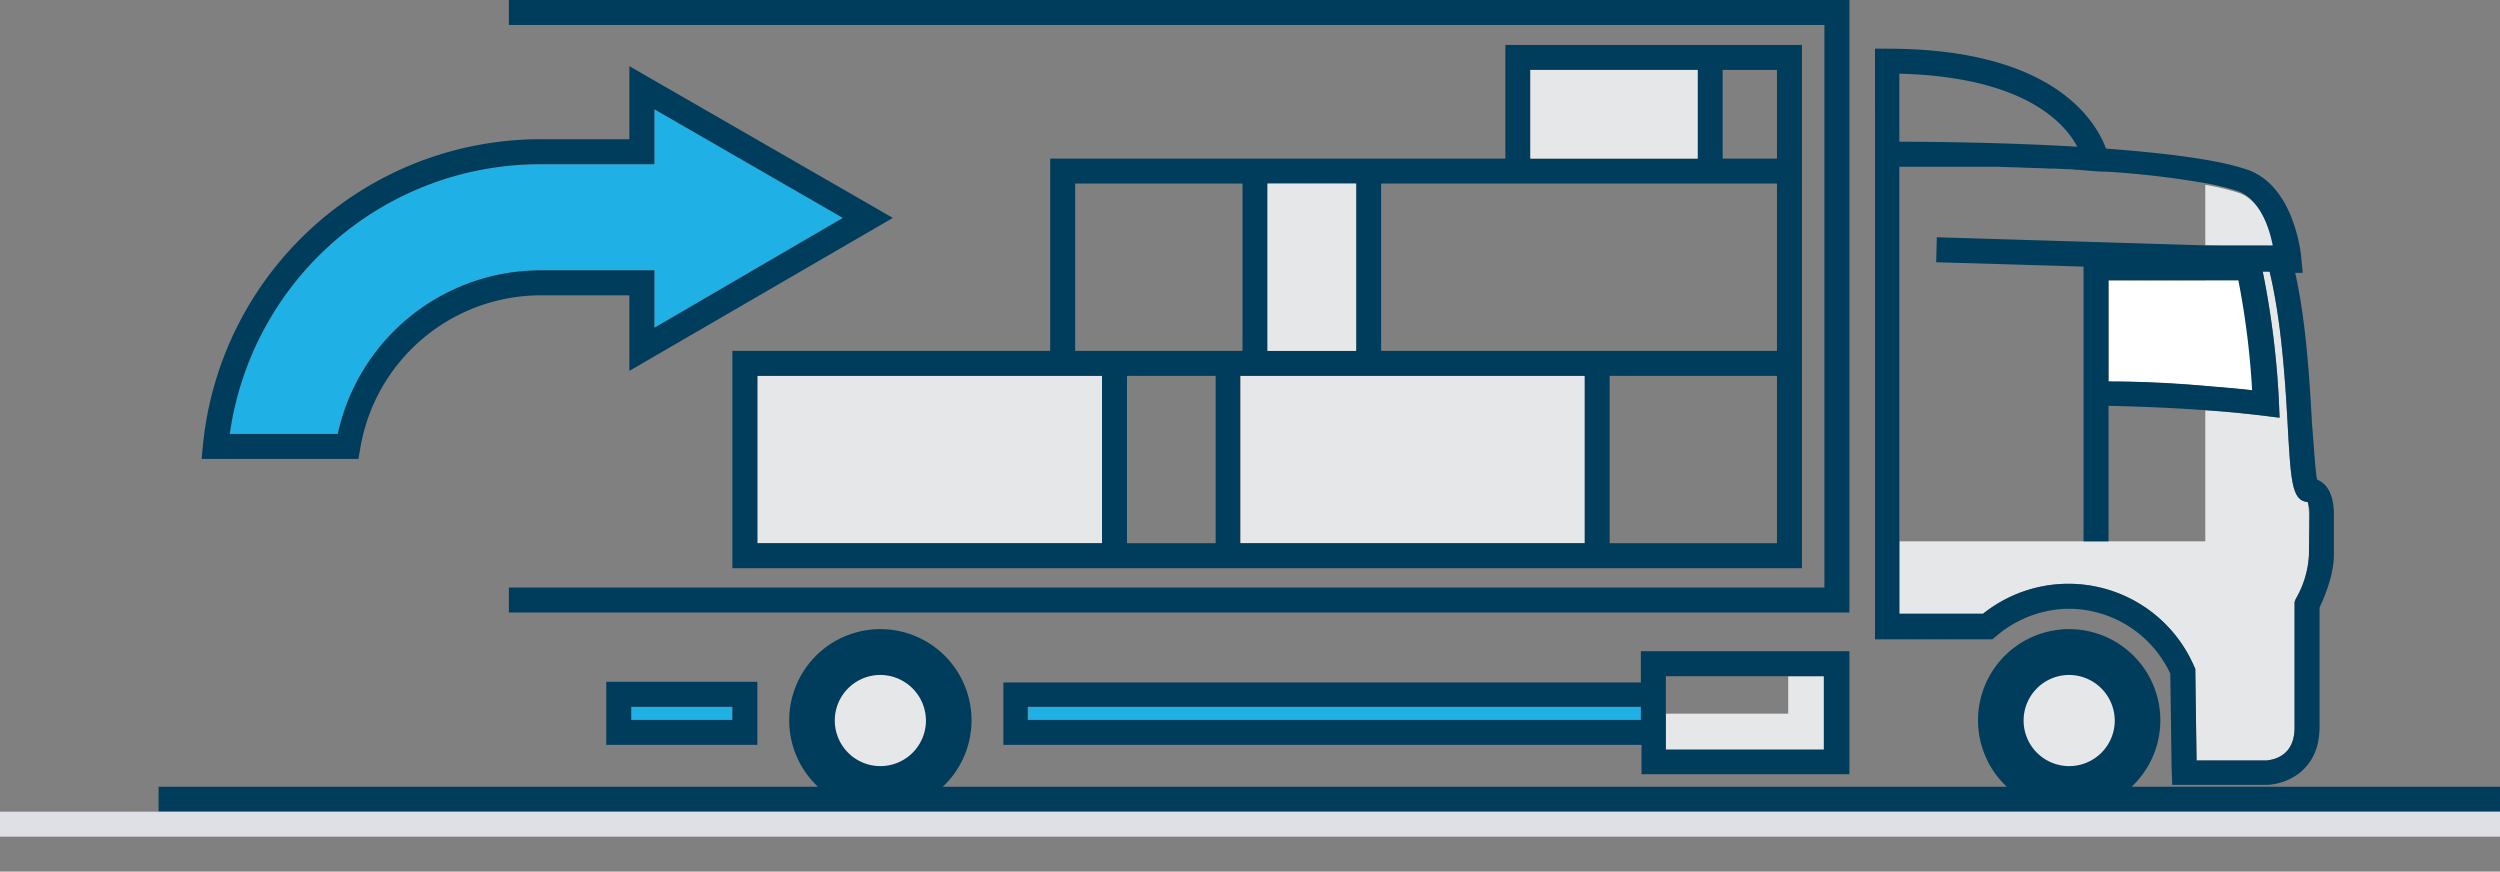
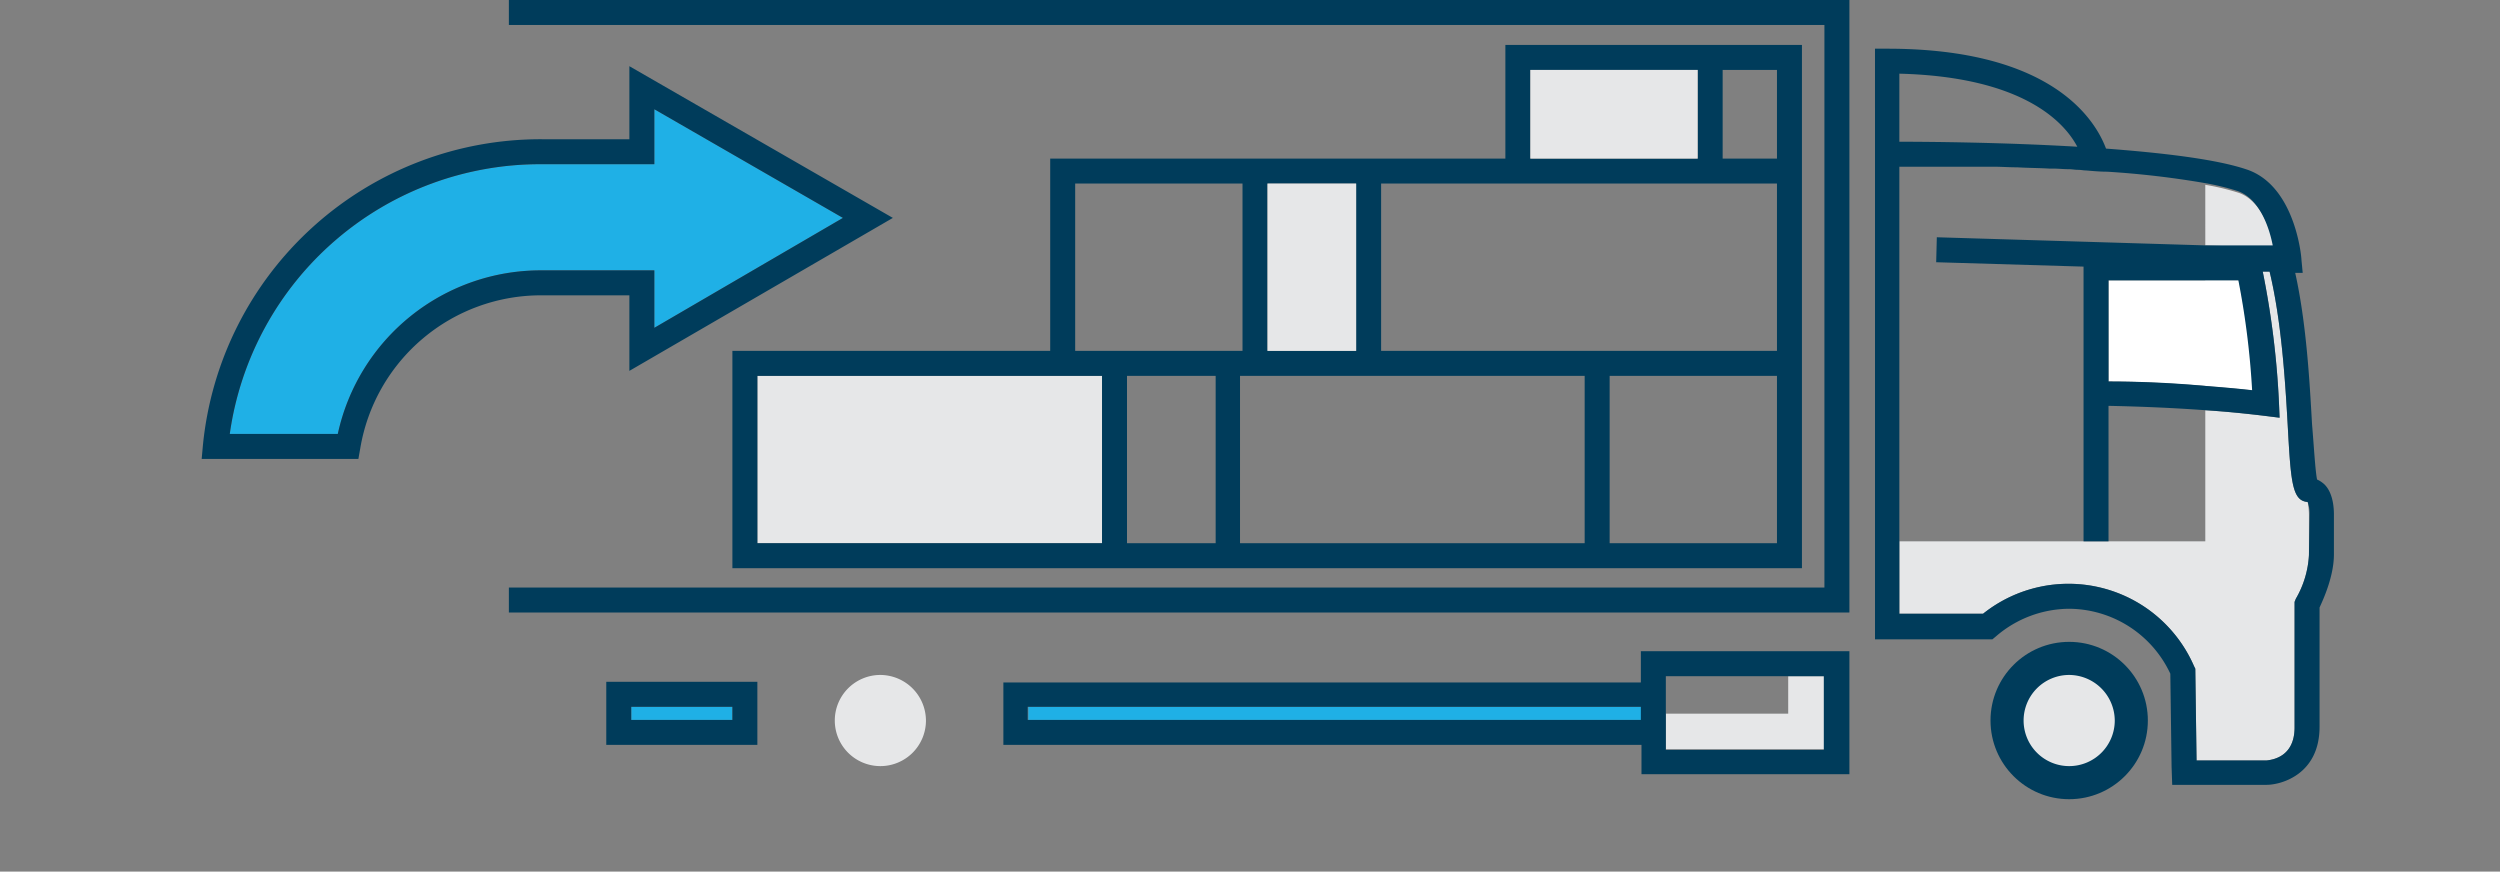
<svg xmlns="http://www.w3.org/2000/svg" id="Layer_1" data-name="Layer 1" viewBox="0 0 400.4 139.6">
  <rect x="0" y="0" width="400.4" height="139.6" fill="#808080" stroke="none" />
  <defs>
    <style>.cls-1,.cls-9{fill:none;}.cls-2{fill:#e6e7e8;}.cls-3{fill:#1fb0e6;}.cls-4{fill:#003c5b;}.cls-5{fill:#dfe0e5;}.cls-6{clip-path:url(#clip-path);}.cls-7{clip-path:url(#clip-path-2);}.cls-8{fill:#fff;}.cls-9{stroke:#013954;stroke-miterlimit:10;stroke-width:4px;}</style>
    <clipPath id="clip-path">
      <circle class="cls-1" cx="331.4" cy="115.4" r="12.6" />
    </clipPath>
    <clipPath id="clip-path-2">
-       <circle class="cls-1" cx="141" cy="115.4" r="12.6" />
-     </clipPath>
+       </clipPath>
  </defs>
  <polygon class="cls-2" points="292.2 108.3 292.2 120 266.8 120 266.8 114.3 286.4 114.3 286.4 108.3 292.2 108.3" />
  <path class="cls-2" d="M360.8,62.5c-2.6-.3-5.1-.5-7.6-.7V44.9h5.4A128.25,128.25,0,0,1,360.8,62.5Z" />
  <path class="cls-2" d="M364.3,39.7l-11.1-.4V29.6a39.13,39.13,0,0,1,5.4,1.3C362,32.1,363.7,36.6,364.3,39.7Z" />
  <path class="cls-2" d="M369.8,82.5v6.4a15.53,15.53,0,0,1-2.1,7l-.2.5v20.1c0,4.9-3.8,5.2-4.5,5.3H351.8l-.2-14.7-.2-.4a21.92,21.92,0,0,0-33.8-8.4H304.2V86.7h49v-21c3.1.2,6.2.5,9.5.9l2.4.3-.1-2.4a138.47,138.47,0,0,0-2.6-21h1.1c1.9,7.9,2.5,17.5,2.9,24.6.5,9.1.7,12.1,3.2,12.3A12.48,12.48,0,0,1,369.8,82.5Z" />
  <rect class="cls-3" x="101.1" y="113.2" width="16.2" height="2.1" />
  <path class="cls-4" d="M97.1,109.2v10.1h24.2V109.2Zm20.2,6.1H101.1v-2.1h16.2Z" />
-   <path class="cls-4" d="M341.4,126a14.6,14.6,0,1,0-20,0H151a14.6,14.6,0,1,0-20,0H25.4v4h375v-4ZM141,122.8a7.3,7.3,0,1,1,7.3-7.3A7.34,7.34,0,0,1,141,122.8Zm190.4,0a7.3,7.3,0,1,1,7.3-7.3A7.34,7.34,0,0,1,331.4,122.8Z" />
-   <rect class="cls-5" y="130" width="400.4" height="4" />
  <g class="cls-6">
    <rect class="cls-1" x="312.5" y="100.9" width="38.7" height="38.7" />
    <rect class="cls-4" x="312.5" y="100.9" width="38.7" height="38.7" />
  </g>
  <path class="cls-4" d="M332.8,23.5c-12-.7-23.9-.8-28.5-.8h0c4.6,0,16.6.1,28.5.8Z" />
  <rect class="cls-3" x="164.7" y="113.2" width="98.2" height="2.1" />
  <path class="cls-4" d="M262.8,104.3v5H160.7v10H262.9V124h33.3V104.3Zm0,11H164.6v-2.1h98.2Zm4-7h25.3v11.8H266.8Z" />
  <path class="cls-4" d="M337.7,63Z" />
  <g class="cls-7">
    <rect class="cls-1" x="119.1" y="100.9" width="38.7" height="38.7" />
    <rect class="cls-4" x="119.1" y="100.9" width="38.7" height="38.7" />
  </g>
  <path class="cls-2" d="M148.3,115.4a7.3,7.3,0,1,1-7.3-7.3A7.34,7.34,0,0,1,148.3,115.4Z" />
  <path class="cls-2" d="M338.7,115.4a7.3,7.3,0,1,1-7.3-7.3A7.34,7.34,0,0,1,338.7,115.4Z" />
-   <path class="cls-8" d="M337.7,63Z" />
  <path class="cls-8" d="M360.8,62.5c-2.6-.3-5.1-.5-7.6-.7-5.5-.4-10.7-.7-15.5-.7V44.9h20.8A114.53,114.53,0,0,1,360.8,62.5Z" />
  <path class="cls-4" d="M337,63h0Z" />
  <path class="cls-4" d="M304.3,26.7h0Z" />
  <path class="cls-4" d="M372.3,77.6a4.18,4.18,0,0,0-1.2-.8c-.3-1.5-.5-5.3-.8-8.8-.4-7-.9-16.2-2.7-24.3h1.2l-.2-2.1c0-.5-1-11.7-8.6-14.4-4.9-1.7-13.5-2.7-22.7-3.4-1.6-4.3-8.3-16-35-16h-2V26.7h0v75.7h18.8l.6-.5a18.08,18.08,0,0,1,11.7-4.4,18,18,0,0,1,16.2,10.4l.2,14.9.1,2.9H363c2.4,0,8.5-1.7,8.5-9.3V97.3c.6-1.3,2.3-5,2.3-8.5V82.5C373.8,81.8,373.8,79.1,372.3,77.6ZM304.2,11.8c19.7.5,26.4,7.7,28.5,11.7h0c-11.9-.7-23.9-.8-28.5-.8Zm65.6,77.1a15.53,15.53,0,0,1-2.1,7l-.2.5v20.1c0,4.9-3.8,5.2-4.5,5.3H351.8l-.2-14.7-.2-.4a21.92,21.92,0,0,0-33.8-8.4H304.2V26.7h15c1.3,0,2.6.1,3.9.1,1.7.1,3.4.1,5.1.2h.6c.8,0,1.7.1,2.6.1.5,0,.9.1,1.4.1s.9.1,1.3.1c1.2.1,2.3.2,3.4.2A144.74,144.74,0,0,1,353,29.3a39.13,39.13,0,0,1,5.4,1.3c3.4,1.2,5,5.6,5.6,8.7H353.2l-43-1.3-.1,4,23.6.7v44h4V65c4.8.1,10,.3,15.5.7,3.1.2,6.2.5,9.5.9l2.4.3-.1-2.4a138.47,138.47,0,0,0-2.6-21h1.1c1.9,7.9,2.5,17.5,2.9,24.6.5,9.1.7,12.1,3.2,12.3a5.62,5.62,0,0,1,.3,2l-.1,6.5ZM337.7,63.1h0Zm0-2V44.9h20.8a130.22,130.22,0,0,1,2.2,17.6c-2.6-.3-5.1-.5-7.6-.7C347.7,61.3,342.5,61.1,337.7,61.1Z" />
  <polygon class="cls-4" points="296.2 98.1 81.5 98.1 81.5 94.1 292.2 94.1 292.2 4 81.5 4 81.5 0 296.2 0 296.2 98.1" />
-   <rect class="cls-2" x="198.7" y="60.2" width="55.2" height="26.8" />
  <rect class="cls-2" x="121.3" y="60.2" width="55.2" height="26.8" />
  <path class="cls-4" d="M241.1,7.2V25.4H168.2V56.2H117.3V91H288.6V7.2Zm4,4h26.8V25.4H245.1ZM203,29.4h14.2V56.2H203V29.4Zm-30.8,0H199V56.2H172.2ZM176.5,87H121.3V60.2h55.2Zm18.2,0H180.5V60.2h14.2Zm59.1,0H198.6V60.2h55.2Zm30.8,0H257.8V60.2h26.8Zm0-30.8H221.2V29.4h63.4Zm-8.7-30.8V11.2h8.7V25.4Z" />
  <rect class="cls-2" x="203" y="29.4" width="14.2" height="26.8" />
  <rect class="cls-2" x="245.1" y="11.2" width="26.8" height="14.2" />
  <path class="cls-3" d="M104.8,52.5V43.3h-18A33.25,33.25,0,0,0,54.1,69.5H36.8a50.19,50.19,0,0,1,50-43.2h18V17.5L135,34.9Z" />
  <path class="cls-4" d="M143,34.9,100.8,10.6V22.3h-14a54.34,54.34,0,0,0-54.3,49l-.2,2.2H57.4l.3-1.7A29.35,29.35,0,0,1,86.8,47.3h14V59.4ZM36.8,69.5a50.19,50.19,0,0,1,50-43.2h18V17.5L135,34.9,104.8,52.5V43.3h-18A33.25,33.25,0,0,0,54.1,69.5Z" />
  <path class="cls-9" d="M119.3,67.7" />
</svg>